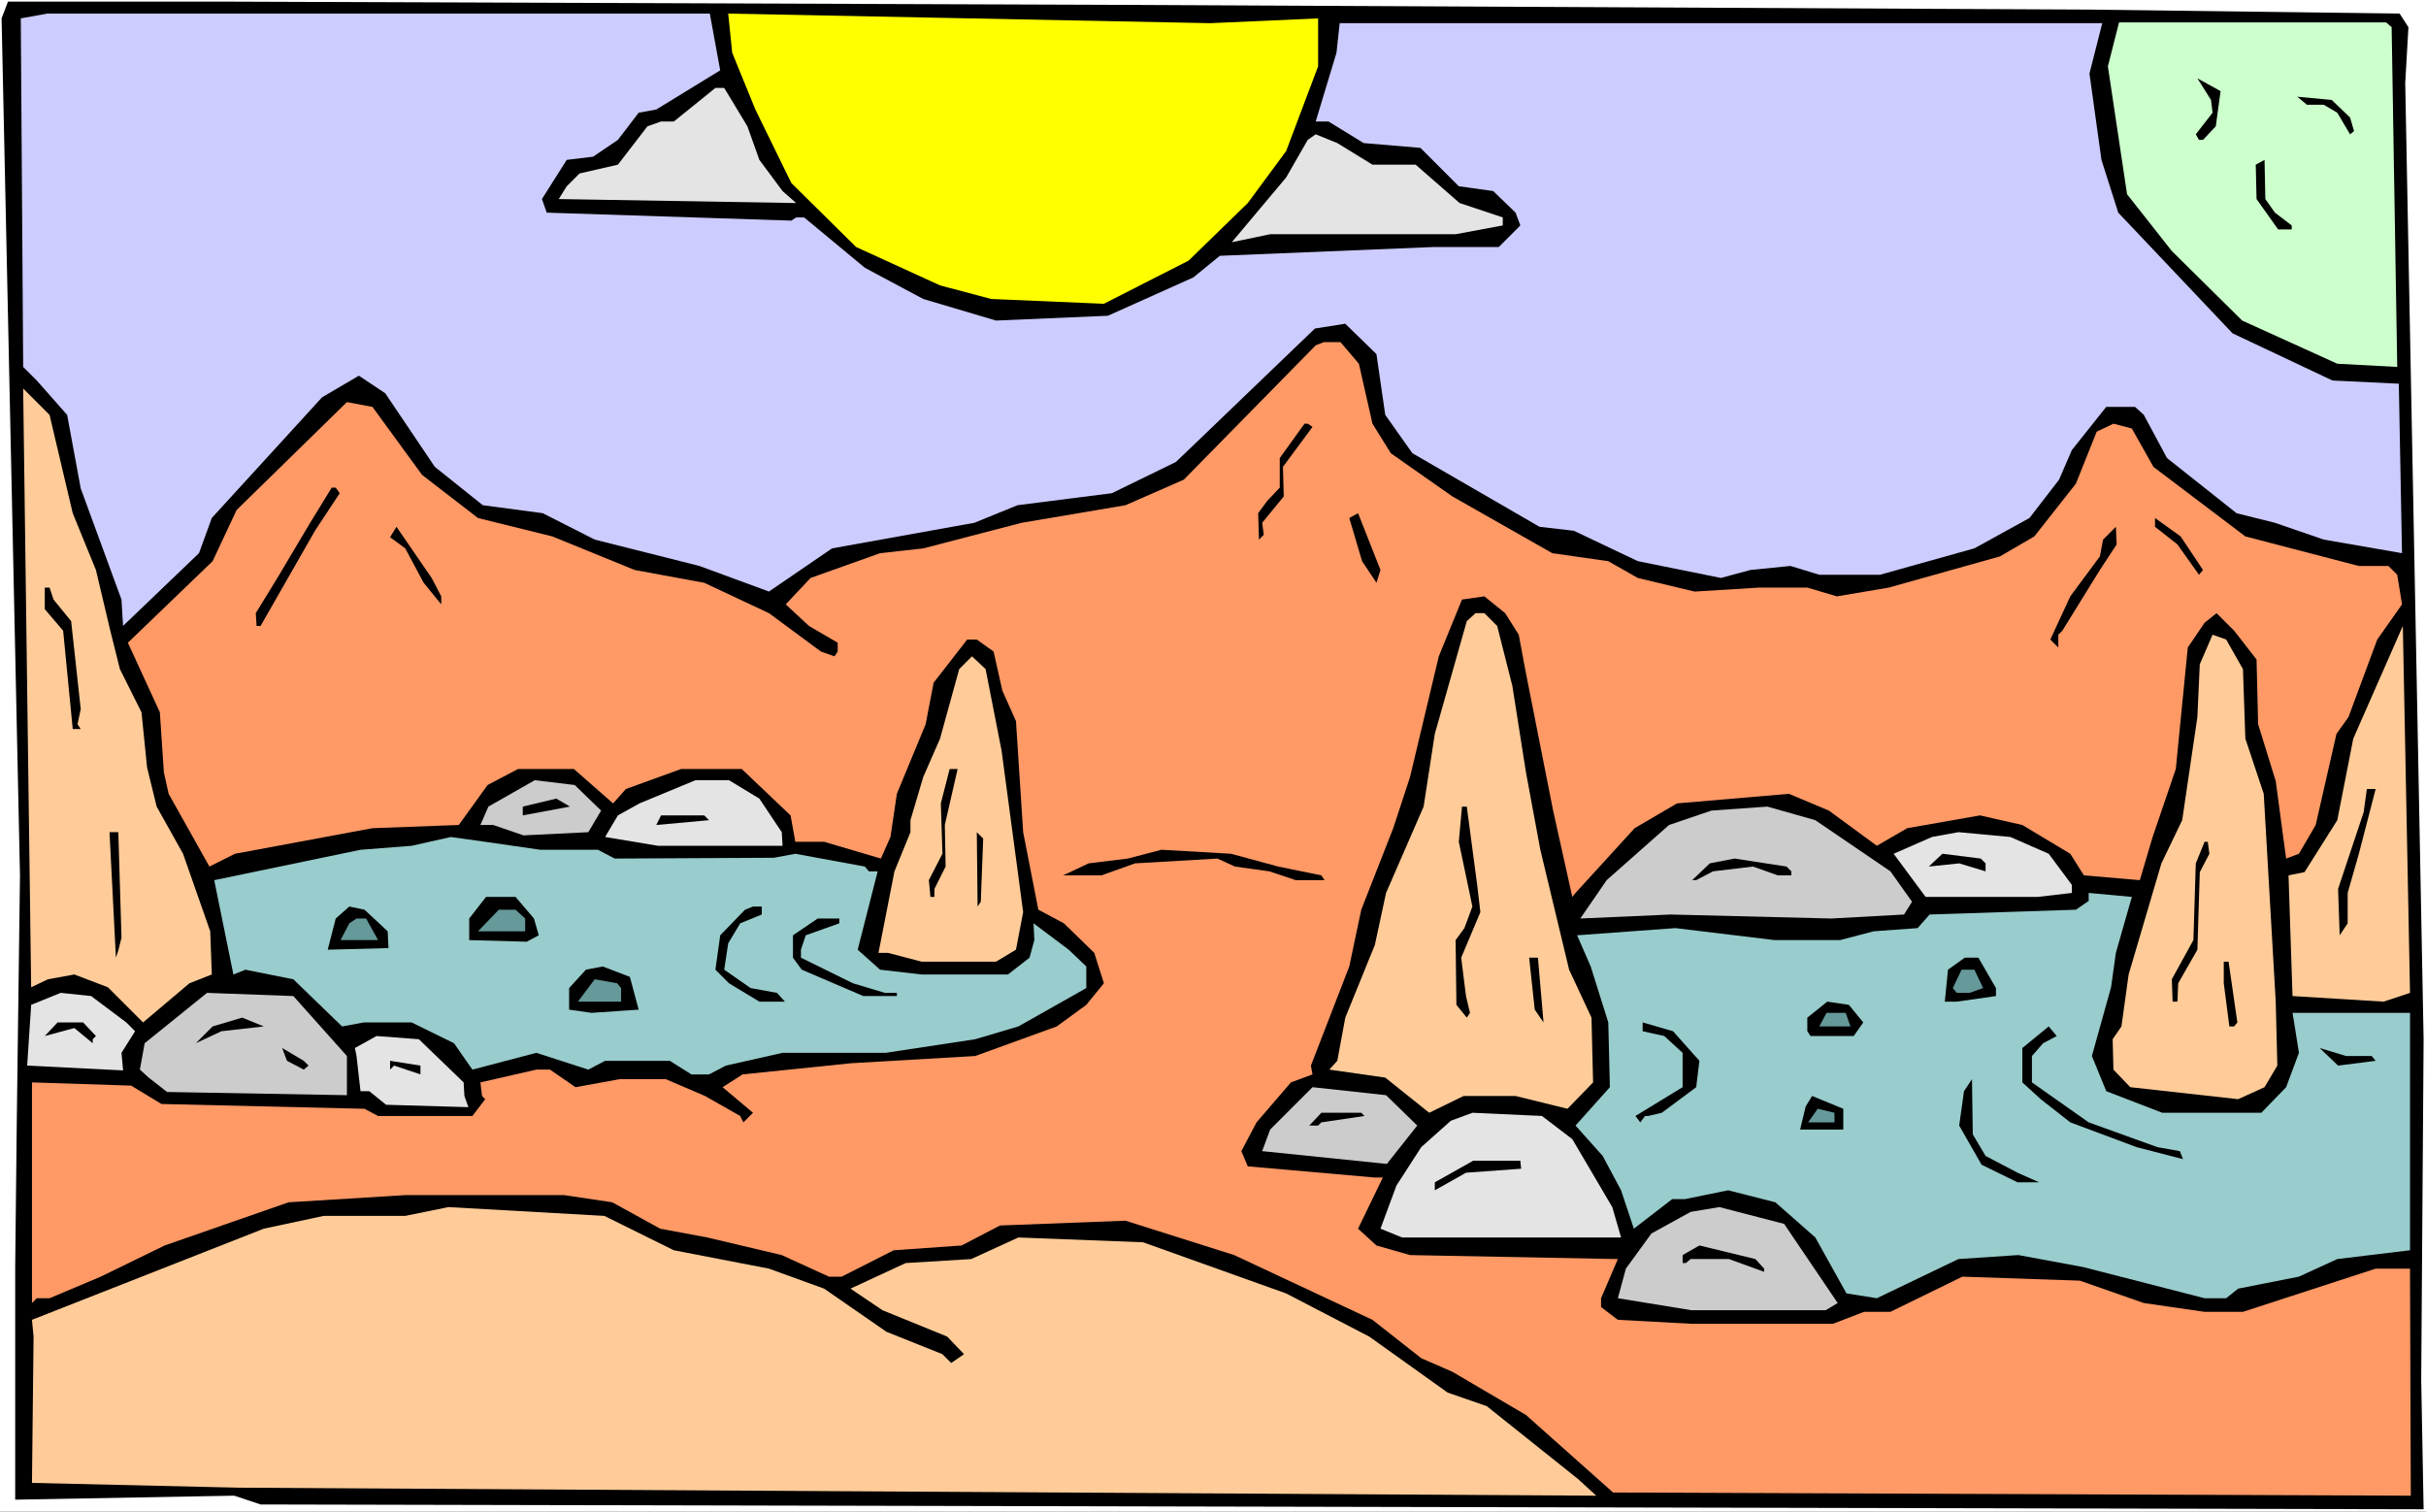
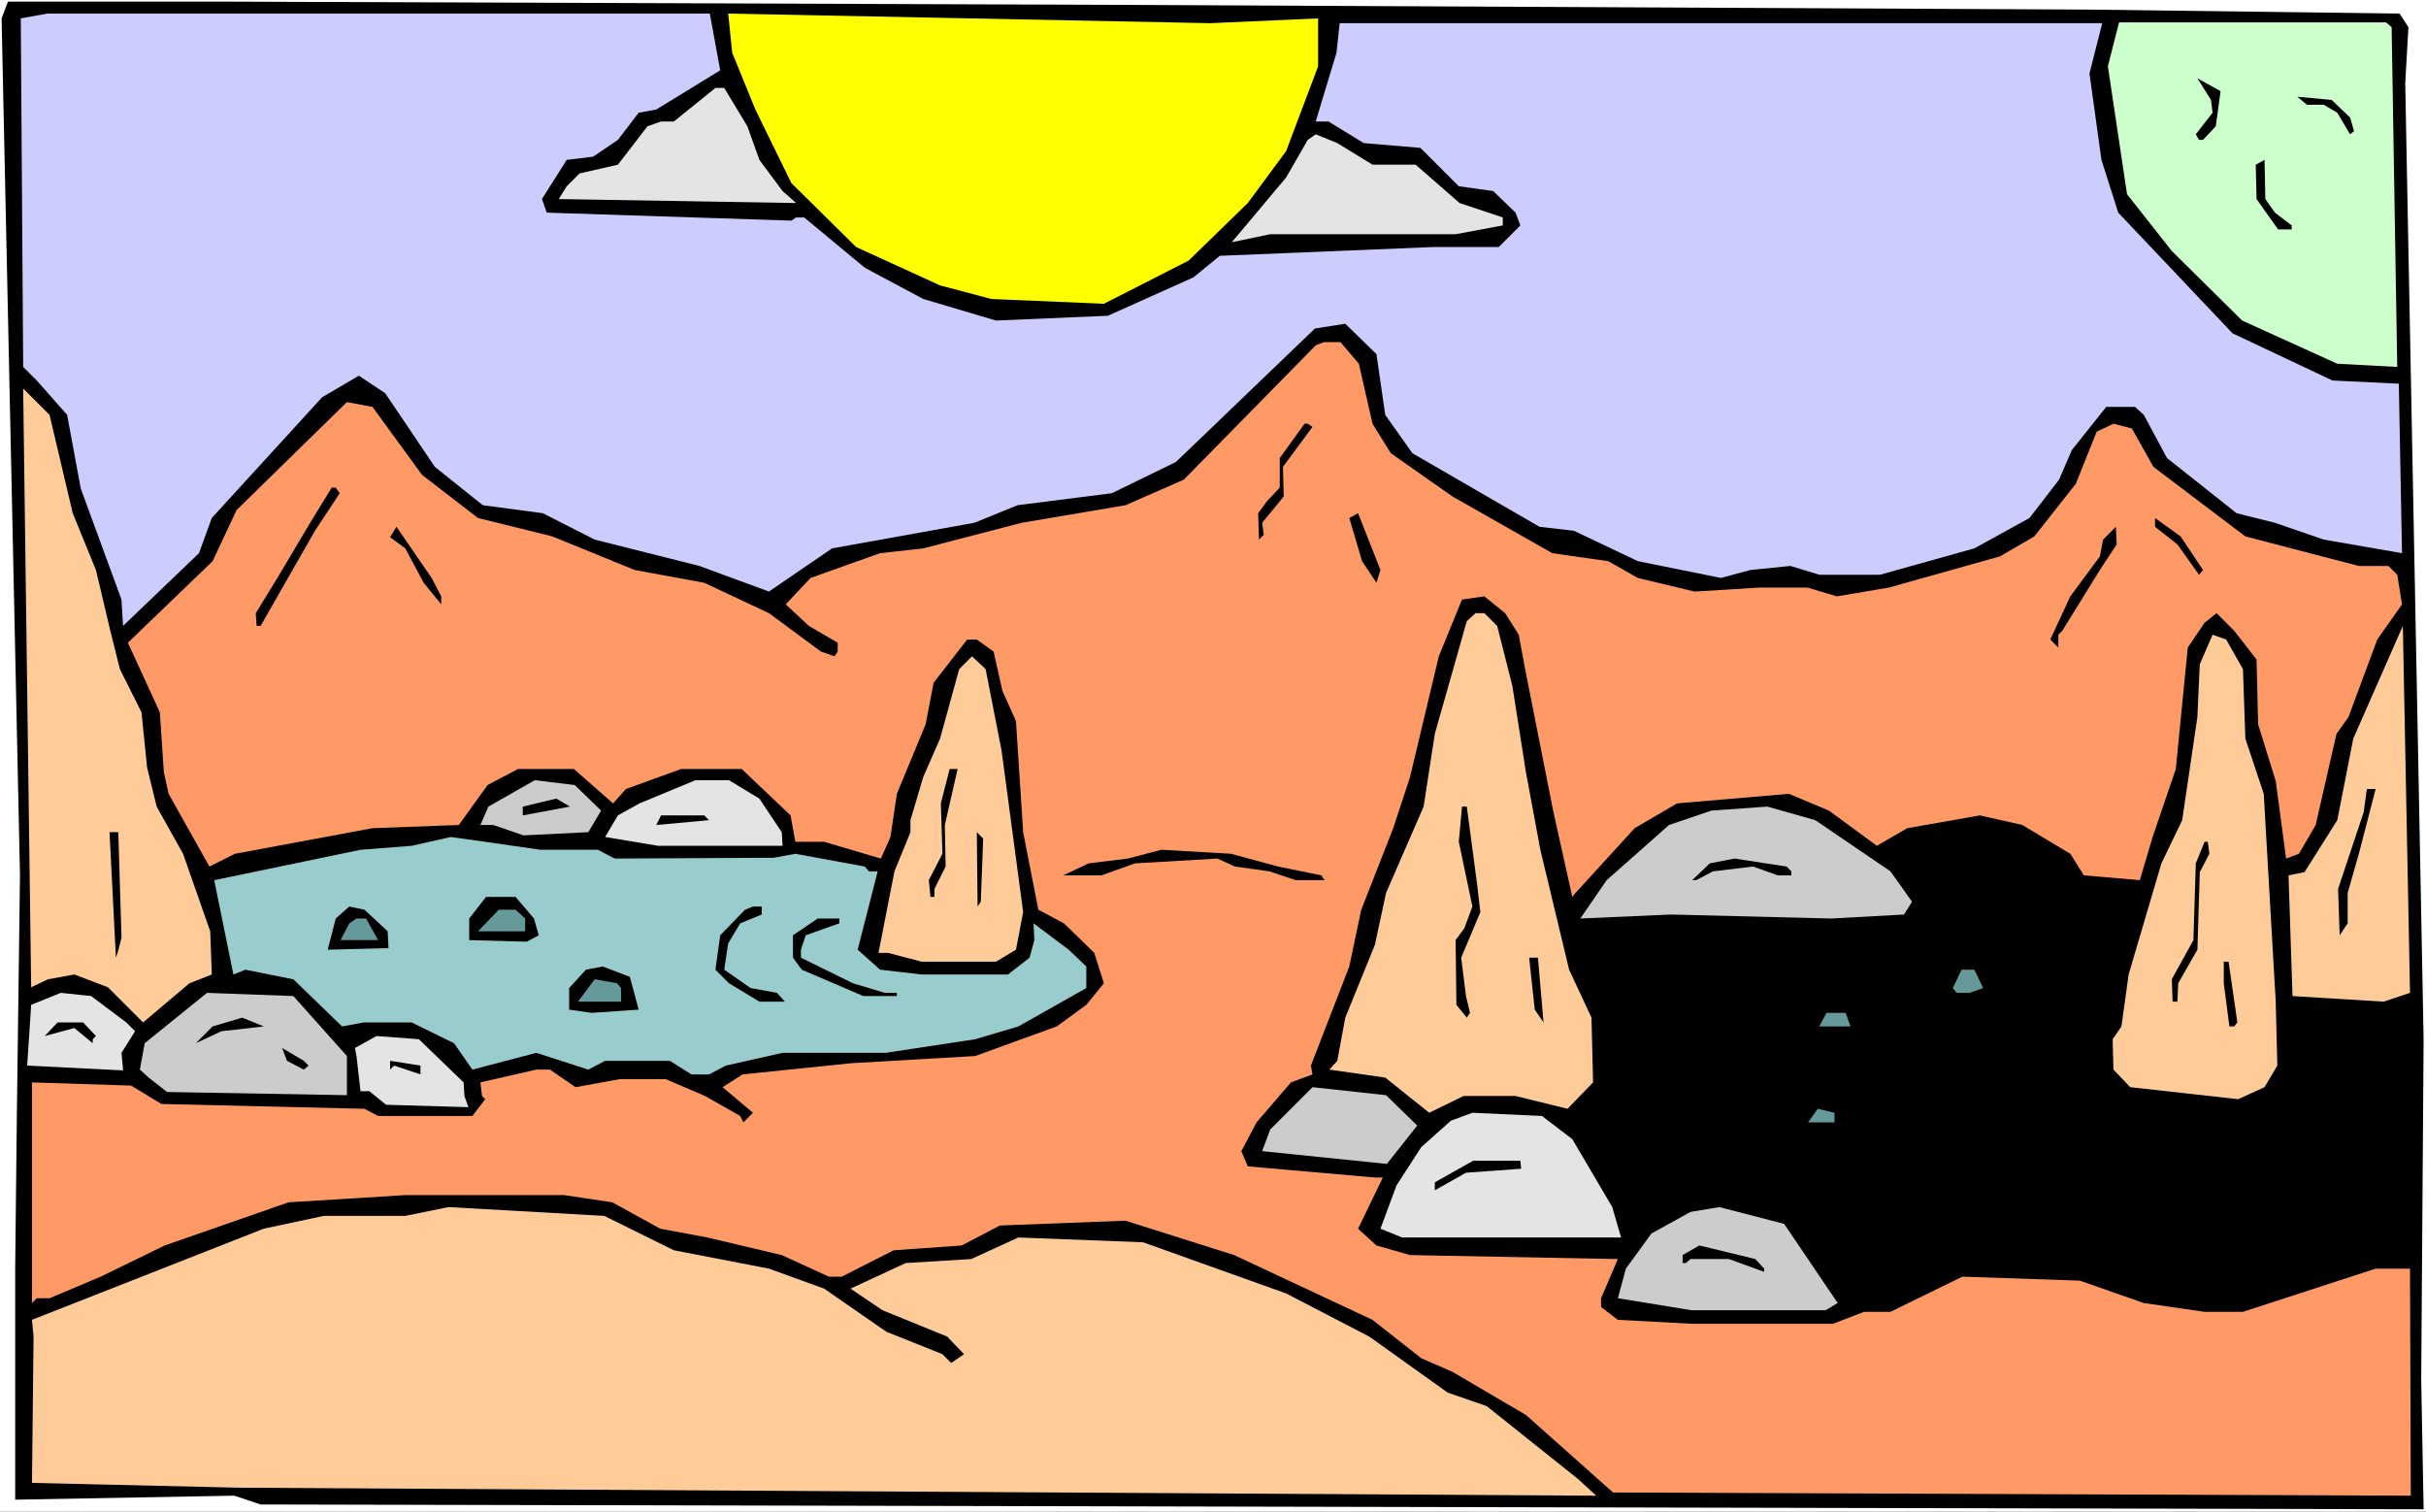
<svg xmlns="http://www.w3.org/2000/svg" xmlns:ns1="http://sodipodi.sourceforge.net/DTD/sodipodi-0.dtd" xmlns:ns2="http://www.inkscape.org/namespaces/inkscape" version="1.0" width="129.766mm" height="80.852mm" id="svg74" ns1:docname="Alien Landscape 24.wmf">
  <rect width="100%" height="100%" fill="#333333" stroke="none" />
  <ns1:namedview id="namedview74" pagecolor="#ffffff" bordercolor="#000000" borderopacity="0.25" ns2:showpageshadow="2" ns2:pageopacity="0.0" ns2:pagecheckerboard="0" ns2:deskcolor="#d1d1d1" ns2:document-units="mm" />
  <defs id="defs1">
    <pattern id="WMFhbasepattern" patternUnits="userSpaceOnUse" width="6" height="6" x="0" y="0" />
  </defs>
  <path style="fill:#ffffff;fill-opacity:1;fill-rule:evenodd;stroke:none" d="M 0,305.584 H 490.455 V 0 H 0 Z" id="path1" />
  <path style="fill:#000000;fill-opacity:1;fill-rule:evenodd;stroke:none" d="m 422.422,1.939 62.701,0.808 1.778,2.747 -0.646,11.312 3.717,193.273 -0.485,68.841 0.485,26.179 -437.289,-0.97 -5.333,-1.778 -44.278,0.808 V 256.135 L 3.394,226.562 4.04,176.951 0.323,3.717 1.616,0.323 H 44.44 l 178.406,0.646 z" id="path2" />
  <path style="fill:#ccccff;fill-opacity:1;fill-rule:evenodd;stroke:none" d="m 145.601,14.221 -12.928,7.918 -3.555,0.646 -4.202,5.494 -5.01,3.394 -5.333,0.646 -5.01,7.918 0.97,2.747 49.45,1.616 0.97,-0.646 h 1.616 l 12.282,10.181 11.797,6.302 14.706,4.363 22.624,-0.97 17.291,-7.757 5.333,-4.363 43.309,-1.778 h 13.09 l 4.363,-4.363 -0.97,-2.586 -4.525,-4.363 -6.949,-0.97 -7.757,-7.757 -11.474,-0.97 -7.11,-4.363 h -2.586 l 4.202,-13.898 0.646,-5.979 h 154.166 l -2.586,10.181 2.424,17.453 3.394,10.666 23.109,24.401 20.2,9.534 13.413,0.646 0.646,34.259 -15.837,-2.747 -9.858,-3.394 -7.757,-1.939 -14.059,-11.15 -4.686,-8.726 -1.778,-1.616 h -5.818 l -6.949,8.726 -2.586,5.979 -5.979,7.757 -11.15,6.141 -19.069,5.333 h -12.282 l -5.818,-1.778 -8.08,0.808 -5.979,1.616 -16.806,-3.394 -12.928,-6.141 -6.949,-0.808 -25.694,-14.867 -5.494,-7.757 -1.778,-12.282 -6.302,-6.141 -6.141,0.97 -24.563,23.593 -3.555,3.394 -12.928,6.302 -19.069,2.424 -8.726,3.555 -28.765,5.171 -12.766,8.726 -14.059,-5.171 -21.17,-5.333 -10.504,-5.333 -12.12,-1.616 -9.696,-7.757 -10.019,-14.867 -5.333,-3.555 -7.434,4.363 -22.301,24.401 -2.586,7.11 -15.352,14.706 -0.323,-5.333 L 16.322,98.737 13.574,83.87 7.434,76.921 4.686,74.174 4.202,3.717 9.534,2.747 H 143.501 Z" id="path3" />
  <path style="fill:#ffff00;fill-opacity:1;fill-rule:evenodd;stroke:none" d="m 266.478,3.717 v 9.696 l -6.464,17.13 -7.757,10.504 -11.958,11.635 -17.13,8.726 -22.786,-0.97 -10.342,-2.747 -16.968,-7.757 -13.09,-12.928 -7.272,-14.867 -4.686,-11.474 -0.808,-7.918 97.445,1.939 z" id="path4" />
  <path style="fill:#ccffcc;fill-opacity:1;fill-rule:evenodd;stroke:none" d="m 483.507,5.494 1.131,68.68 -12.12,-0.646 -19.23,-8.726 -14.221,-14.059 -9.05,-11.474 -3.878,-25.856 2.262,-8.888 h 53.974 z" id="path5" />
  <path style="fill:#000000;fill-opacity:1;fill-rule:evenodd;stroke:none" d="m 447.955,25.533 -2.586,2.747 h -0.808 l -0.646,-1.131 3.394,-4.363 -0.323,-2.586 -2.747,-4.363 4.686,2.586 z" id="path6" />
  <path style="fill:#e4e4e4;fill-opacity:1;fill-rule:evenodd;stroke:none" d="m 151.096,25.533 2.424,6.787 4.686,6.302 2.747,2.424 -47.995,-0.808 1.616,-2.586 2.586,-2.586 7.757,-1.778 5.979,-7.757 2.747,-0.97 h 2.586 l 8.403,-6.787 h 1.778 z" id="path7" />
  <path style="fill:#000000;fill-opacity:1;fill-rule:evenodd;stroke:none" d="m 475.103,23.755 0.808,2.747 -0.808,0.646 -2.586,-4.363 -2.747,-1.616 h -3.394 l -1.939,-1.616 6.949,0.646 z" id="path8" />
  <path style="fill:#e4e4e4;fill-opacity:1;fill-rule:evenodd;stroke:none" d="m 277.467,33.289 h 8.726 l 8.888,7.757 8.726,2.909 v 1.616 l -9.534,1.778 h -37.491 l -7.757,1.616 10.989,-13.09 4.363,-7.595 1.616,-1.131 4.363,1.778 z" id="path9" />
  <path style="fill:#000000;fill-opacity:1;fill-rule:evenodd;stroke:none" d="m 457.974,40.238 1.939,2.747 3.394,2.586 v 0.808 h -2.747 l -4.363,-6.141 -0.162,-6.949 1.778,-0.97 z" id="path10" />
  <path style="fill:#ff9966;fill-opacity:1;fill-rule:evenodd;stroke:none" d="m 274.72,73.528 2.747,12.12 3.717,5.979 12.443,8.726 20.2,11.474 11.312,1.616 5.979,3.394 11.474,2.747 13.09,-0.808 h 9.696 l 5.979,1.778 10.504,-1.778 22.462,-6.302 6.949,-4.04 8.403,-10.666 4.202,-10.504 3.394,-1.616 3.717,0.97 4.363,7.757 18.584,14.059 22.947,5.979 h 5.979 l 1.778,1.778 0.97,5.979 -5.01,7.11 -5.818,15.675 -2.424,3.394 -4.202,18.422 -3.394,5.818 -2.586,0.97 -2.101,-15.675 -3.555,-11.474 -0.323,-13.09 -4.525,-5.818 -3.555,-3.555 -2.424,1.939 -3.394,5.01 -2.424,24.563 -4.686,13.736 -2.586,8.726 -11.312,-0.97 -2.747,-4.363 -9.696,-5.818 -8.565,-1.939 -14.706,2.586 -6.141,3.555 -9.696,-7.11 -8.08,-3.394 -22.624,1.939 -8.565,5.01 -11.958,13.09 -0.646,0.808 -3.878,-17.453 -5.656,-28.603 -1.293,-6.949 -2.747,-4.363 -4.202,-3.394 -4.525,0.646 -4.686,11.474 -5.818,24.401 -3.394,10.342 -6.464,16.483 -2.424,11.474 -7.757,20.038 0.323,1.778 -4.363,1.616 -6.949,8.08 -3.07,5.818 1.293,3.07 25.694,2.262 h 1.616 l -5.01,10.342 3.717,3.394 6.787,1.939 42.016,0.808 -3.394,7.918 v 1.778 l 3.394,2.586 15.029,0.808 h 28.442 l 6.302,-2.424 h 5.333 l 14.544,-7.11 23.755,0.808 12.928,4.525 12.282,1.778 h 7.757 l 26.826,-8.726 h 6.949 l 0.162,45.894 -161.277,-0.646 -17.614,-15.675 -14.867,-8.726 -6.302,-2.747 -9.858,-7.757 -27.957,-13.09 -21.978,-6.949 -25.371,0.97 -7.757,4.04 -13.736,0.97 -10.504,5.333 h -2.586 l -9.534,-4.363 -15.029,-3.555 -9.534,-1.778 -9.696,-5.333 -9.696,-1.454 H 81.931 l -23.594,1.454 -25.048,8.726 -12.928,6.302 -10.342,4.363 H 7.434 l -0.97,0.97 v -44.601 l 20.038,0.646 6.141,3.717 41.046,0.97 2.747,1.454 h 19.069 l 2.586,-3.394 -0.646,-0.646 -0.323,-2.747 11.312,-2.586 h 2.747 l 5.171,3.555 8.888,-1.616 h 9.373 l 7.918,3.394 7.11,4.04 0.646,1.293 1.939,-1.939 -6.141,-5.171 4.04,-2.586 21.978,-2.262 25.048,-1.454 16.483,-5.979 5.979,-4.363 3.555,-4.363 -1.939,-6.141 -6.141,-5.979 -5.171,-2.747 -3.07,-15.675 -1.454,-22.462 -2.747,-6.141 -1.778,-7.918 -3.394,-2.424 h -1.939 l -6.787,8.726 -1.616,8.403 -5.818,14.059 -1.293,8.726 -1.939,4.363 -11.474,-3.394 h -5.818 l -0.97,-5.333 -9.858,-9.373 h -12.282 l -11.15,4.04 -2.586,2.909 -7.918,-6.949 h -11.312 l -6.141,3.232 -5.818,8.08 -17.453,0.646 -27.795,5.171 -5.171,2.586 -8.242,-14.706 -0.97,-4.363 -0.808,-12.12 -6.464,-14.059 17.13,-16.483 4.848,-10.342 22.301,-21.816 5.171,0.97 10.019,13.736 11.312,8.726 15.029,3.717 16.645,6.787 14.059,2.586 13.09,6.141 10.504,7.757 2.747,0.97 0.646,-0.97 v -1.778 l -5.818,-3.394 -4.686,-4.363 5.01,-5.333 14.059,-5.01 8.726,-0.97 19.877,-5.171 21.008,-3.555 11.797,-5.171 26.664,-27.149 1.616,-0.646 h 3.394 z" id="path11" />
  <path style="fill:#ffcc99;fill-opacity:1;fill-rule:evenodd;stroke:none" d="m 14.706,103.747 4.686,11.474 2.909,12.282 1.939,7.757 4.363,8.726 1.131,11.15 1.939,7.918 5.333,9.534 5.494,15.675 0.323,8.726 -4.525,1.778 -9.373,7.918 -7.11,-7.11 -6.787,-2.586 -5.333,0.97 -3.394,1.616 -1.616,-121.038 5.333,5.333 z" id="path12" />
  <path style="fill:#000000;fill-opacity:1;fill-rule:evenodd;stroke:none" d="m 265.347,86.294 -5.979,8.08 0.162,5.979 -4.363,5.333 0.323,2.424 -0.97,0.97 -0.162,-5.333 1.778,-2.424 2.586,-2.747 v -5.979 l 5.01,-6.949 h 0.646 z" id="path13" />
  <path style="fill:#000000;fill-opacity:1;fill-rule:evenodd;stroke:none" d="m 68.68,99.707 -5.01,7.595 -10.989,19.23 h -0.808 l -0.162,-2.586 4.363,-7.11 6.626,-11.15 4.363,-7.11 h 0.808 z" id="path14" />
  <path style="fill:#000000;fill-opacity:1;fill-rule:evenodd;stroke:none" d="m 278.275,117.806 -2.909,-4.363 -2.586,-8.726 1.778,-0.97 4.525,11.474 z" id="path15" />
  <path style="fill:#000000;fill-opacity:1;fill-rule:evenodd;stroke:none" d="m 445.369,115.22 -0.808,0.97 -4.363,-6.141 -4.525,-3.555 v -1.778 l 5.171,3.717 z" id="path16" />
  <path style="fill:#000000;fill-opacity:1;fill-rule:evenodd;stroke:none" d="m 89.203,120.553 v 1.616 l -3.555,-4.363 -3.717,-6.949 -3.07,-2.262 1.293,-2.101 7.11,10.342 z" id="path17" />
  <path style="fill:#000000;fill-opacity:1;fill-rule:evenodd;stroke:none" d="m 424.523,115.22 -7.595,12.282 -0.808,0.808 v 2.586 l -1.616,-1.616 4.04,-8.726 5.979,-8.08 0.646,-3.394 2.586,-2.586 0.162,3.555 z" id="path18" />
-   <path style="fill:#000000;fill-opacity:1;fill-rule:evenodd;stroke:none" d="m 10.827,121.199 3.555,4.363 1.939,17.776 -0.646,3.07 0.646,0.97 h -1.616 l -1.939,-19.877 -3.717,-4.363 v -4.363 h 0.97 z" id="path19" />
  <path style="fill:#ffcc99;fill-opacity:1;fill-rule:evenodd;stroke:none" d="m 302.676,126.532 3.07,12.12 2.747,17.453 2.909,15.675 5.818,24.24 4.525,9.696 0.323,13.09 -5.171,5.333 -10.504,-2.586 h -10.504 l -6.949,3.394 -8.888,-7.11 -11.312,-1.616 1.616,-1.778 1.616,-8.726 5.979,-14.706 2.262,-10.504 7.595,-17.453 2.262,-14.706 6.464,-22.785 1.778,-1.616 h 1.778 z" id="path20" />
  <path style="fill:#ffcc99;fill-opacity:1;fill-rule:evenodd;stroke:none" d="m 481.891,202.484 -18.422,-1.131 -0.808,-24.401 3.232,-0.646 6.626,-10.504 3.232,-16.483 10.019,-22.785 1.454,74.174 z" id="path21" />
  <path style="fill:#ffcc99;fill-opacity:1;fill-rule:evenodd;stroke:none" d="m 453.449,135.259 0.485,14.059 3.717,11.15 2.424,42.016 0.323,12.928 -2.586,4.363 -5.333,2.424 -21.816,-2.424 -3.394,-3.555 -0.162,-6.141 1.778,-2.586 1.454,-10.504 6.626,-22.462 4.202,-8.726 3.07,-20.846 0.485,-10.666 2.586,-5.979 2.747,0.97 z" id="path22" />
  <path style="fill:#ffcc99;fill-opacity:1;fill-rule:evenodd;stroke:none" d="m 202.485,151.742 4.363,32.643 -1.454,7.595 -4.04,2.424 h -15.029 l -6.787,-1.778 h -1.939 l 3.232,-16.483 3.232,-7.918 v -2.424 l 2.586,-8.726 3.394,-7.757 3.878,-14.059 2.586,-2.586 2.747,2.586 z" id="path23" />
  <path style="fill:#000000;fill-opacity:1;fill-rule:evenodd;stroke:none" d="m 191.011,166.77 0.162,8.403 -2.262,4.525 v 1.616 h -0.808 l -0.323,-3.394 2.747,-5.333 -0.323,-10.181 1.778,-6.949 h 1.616 z" id="path24" />
  <path style="fill:#cccccc;fill-opacity:1;fill-rule:evenodd;stroke:none" d="m 121.523,163.862 -2.586,4.363 -13.09,0.646 -6.141,-2.101 H 97.121 l 1.616,-3.717 9.373,-5.333 8.08,0.97 z" id="path25" />
  <path style="fill:#e4e4e4;fill-opacity:1;fill-rule:evenodd;stroke:none" d="m 153.52,161.438 4.525,6.787 0.162,2.747 h -25.21 l -10.666,-1.778 2.586,-4.363 4.363,-2.424 11.312,-4.686 h 6.787 z" id="path26" />
  <path style="fill:#000000;fill-opacity:1;fill-rule:evenodd;stroke:none" d="m 476.881,172.588 -2.262,7.918 v 6.141 l -1.616,2.424 -0.323,-9.373 5.171,-15.514 0.646,-4.686 h 1.778 z" id="path27" />
  <path style="fill:#000000;fill-opacity:1;fill-rule:evenodd;stroke:none" d="m 105.686,164.831 v -1.778 l 6.787,-1.616 2.747,1.616 z" id="path28" />
  <path style="fill:#000000;fill-opacity:1;fill-rule:evenodd;stroke:none" d="m 298.636,178.89 0.646,5.494 -3.878,9.211 0.97,7.757 0.808,3.394 -0.646,0.97 -2.101,-2.586 -0.162,-13.09 1.778,-2.424 1.616,-4.363 -2.747,-13.09 0.646,-7.11 h 0.97 z" id="path29" />
  <path style="fill:#cccccc;fill-opacity:1;fill-rule:evenodd;stroke:none" d="m 382.184,176.143 4.363,6.141 -1.616,2.586 -14.706,0.808 -32.482,-0.808 -18.261,0.808 5.333,-7.757 12.605,-11.15 8.565,-2.909 11.312,-0.808 9.696,2.747 z" id="path30" />
  <path style="fill:#000000;fill-opacity:1;fill-rule:evenodd;stroke:none" d="m 143.339,165.801 -10.666,0.97 0.97,-1.939 h 8.726 z" id="path31" />
  <path style="fill:#000000;fill-opacity:1;fill-rule:evenodd;stroke:none" d="m 24.563,189.556 -0.646,2.586 -0.485,1.454 -1.293,-25.371 h 1.778 z" id="path32" />
  <path style="fill:#000000;fill-opacity:1;fill-rule:evenodd;stroke:none" d="m 198.283,182.284 -0.646,0.97 -0.162,-15.029 1.293,1.293 z" id="path33" />
-   <path style="fill:#e4e4e4;fill-opacity:1;fill-rule:evenodd;stroke:none" d="m 414.18,172.588 4.686,6.302 v 1.616 l -6.949,0.808 h -22.624 l -6.464,-8.726 7.757,-3.394 5.333,-0.97 10.504,0.97 z" id="path34" />
  <path style="fill:#99cccc;fill-opacity:1;fill-rule:evenodd;stroke:none" d="m 109.241,171.78 h 11.635 l 3.394,1.778 32.158,-0.162 4.363,-0.808 14.059,2.586 0.808,0.97 h 1.778 l -4.04,15.837 4.525,4.04 8.403,0.97 h 17.453 l 4.363,-3.394 0.97,-3.555 -0.162,-3.394 7.11,5.333 3.555,3.394 v 4.363 l -13.736,7.757 -8.726,2.586 -18.099,2.747 h -20.846 l -11.474,2.586 -3.394,1.778 h -3.555 l -4.363,-2.747 h -13.09 l -3.394,1.778 -10.504,-3.394 -12.928,3.394 -3.717,-5.333 -8.565,-4.202 h -9.696 l -4.363,0.808 -9.858,-9.534 -9.696,-1.939 -2.424,0.97 -3.878,-19.069 29.573,-6.141 10.342,-0.808 7.918,-1.778 6.949,0.97 z" id="path35" />
  <path style="fill:#000000;fill-opacity:1;fill-rule:evenodd;stroke:none" d="m 446.662,172.588 -1.939,3.717 -0.485,15.675 -3.878,6.787 -0.162,3.717 h -0.97 l -0.162,-4.525 4.363,-7.918 0.485,-15.514 1.778,-4.363 h 0.646 z" id="path36" />
  <path style="fill:#000000;fill-opacity:1;fill-rule:evenodd;stroke:none" d="m 258.398,175.174 8.726,1.778 0.646,0.97 h -5.818 l -5.333,-1.778 -6.949,-0.97 -3.555,-1.616 -16.645,0.97 -6.787,2.424 h -7.757 l 5.171,-2.424 7.918,-0.97 6.787,-1.778 14.059,0.808 z" id="path37" />
-   <path style="fill:#000000;fill-opacity:1;fill-rule:evenodd;stroke:none" d="m 401.414,174.527 v 1.616 l -5.333,-1.616 -6.141,0.646 2.747,-2.586 7.757,0.97 z" id="path38" />
  <path style="fill:#000000;fill-opacity:1;fill-rule:evenodd;stroke:none" d="m 362.145,176.143 v 0.808 h -2.747 l -5.01,-1.778 -8.08,0.97 -3.394,1.778 h -0.808 l 3.555,-3.394 5.01,-0.97 10.504,1.616 z" id="path39" />
-   <path style="fill:#99cccc;fill-opacity:1;fill-rule:evenodd;stroke:none" d="m 427.755,192.626 -0.97,6.949 -3.878,13.898 2.909,7.11 11.312,4.363 h 20.038 l 5.01,-5.171 2.586,-6.949 -0.97,-6.141 -0.323,-1.939 h 23.755 v 47.995 l -14.706,1.778 -7.757,3.555 -12.282,2.424 -2.424,1.939 h -4.363 l -24.563,-6.302 -13.09,-2.424 -12.12,0.808 -16.483,7.918 -6.141,-0.97 -6.302,-11.312 -8.08,-7.11 -9.534,-2.424 -8.726,1.778 h -2.586 l -7.757,5.979 -2.586,-7.757 -3.717,-6.949 -5.494,-6.141 6.949,-7.757 -0.323,-13.09 -3.555,-11.312 -2.747,-6.302 19.877,-1.454 20.038,2.424 h 13.251 l 6.787,-1.778 8.888,-0.646 2.424,-2.747 29.573,-0.97 2.586,-1.778 v -1.616 l 8.726,0.808 z" id="path40" />
  <path style="fill:#000000;fill-opacity:1;fill-rule:evenodd;stroke:none" d="m 107.949,185.678 0.97,3.394 -2.424,1.293 -11.635,-0.323 v -4.363 l 3.394,-4.363 h 5.979 z" id="path41" />
  <path style="fill:#000000;fill-opacity:1;fill-rule:evenodd;stroke:none" d="m 78.376,188.263 0.162,3.394 -12.282,0.323 1.616,-6.302 2.747,-2.424 3.07,0.646 z" id="path42" />
  <path style="fill:#000000;fill-opacity:1;fill-rule:evenodd;stroke:none" d="m 154.005,184.87 -4.363,1.778 -2.424,4.04 -0.808,5.333 5.333,3.717 5.333,0.97 1.616,1.778 h -5.171 l -6.141,-3.717 -2.747,-2.747 0.97,-6.949 5.01,-5.171 1.616,-0.646 h 1.778 z" id="path43" />
  <path style="fill:#669999;fill-opacity:1;fill-rule:evenodd;stroke:none" d="m 106.171,185.678 v 2.586 h -9.534 l 4.202,-4.363 h 3.394 z" id="path44" />
  <path style="fill:#669999;fill-opacity:1;fill-rule:evenodd;stroke:none" d="m 76.437,190.041 h -7.595 l 1.778,-3.394 1.454,-0.97 h 1.939 z" id="path45" />
  <path style="fill:#000000;fill-opacity:1;fill-rule:evenodd;stroke:none" d="m 169.68,186.647 -6.787,2.424 -0.97,2.909 v 1.616 l 10.504,5.171 6.464,1.939 h 2.424 v 0.646 h -6.787 l -12.443,-5.333 -1.778,-2.424 v -4.525 l 5.01,-3.394 h 4.363 z" id="path46" />
  <path style="fill:#000000;fill-opacity:1;fill-rule:evenodd;stroke:none" d="m 312.049,206.685 -1.778,-2.586 -1.131,-10.504 h 1.778 z" id="path47" />
  <path style="fill:#000000;fill-opacity:1;fill-rule:evenodd;stroke:none" d="m 403.515,199.737 v 1.616 l -7.918,1.131 h -2.424 l 0.646,-6.464 3.394,-2.424 h 2.747 z" id="path48" />
  <path style="fill:#000000;fill-opacity:1;fill-rule:evenodd;stroke:none" d="m 452.318,206.685 -0.646,0.808 h -0.97 l -1.131,-8.726 v -4.363 h 0.97 z" id="path49" />
  <path style="fill:#000000;fill-opacity:1;fill-rule:evenodd;stroke:none" d="m 129.118,204.1 -9.534,0.646 -4.525,-0.646 v -4.363 l 3.394,-3.717 3.394,-0.646 5.494,2.101 z" id="path50" />
  <path style="fill:#669999;fill-opacity:1;fill-rule:evenodd;stroke:none" d="m 400.929,199.737 -2.747,0.97 h -2.586 l -0.808,-0.97 1.778,-3.717 h 2.586 z" id="path51" />
  <path style="fill:#669999;fill-opacity:1;fill-rule:evenodd;stroke:none" d="m 125.563,199.737 v 2.747 h -8.726 l 3.394,-4.525 4.525,0.808 z" id="path52" />
  <path style="fill:#e4e4e4;fill-opacity:1;fill-rule:evenodd;stroke:none" d="m 25.533,206.685 1.778,1.778 -2.747,4.363 0.323,3.555 -19.392,-0.97 0.808,-12.282 5.979,-2.424 6.141,0.646 z" id="path53" />
  <path style="fill:#cccccc;fill-opacity:1;fill-rule:evenodd;stroke:none" d="m 70.134,213.473 v 7.918 l -36.36,-0.646 -3.717,-2.909 -1.778,-1.616 0.97,-5.333 12.605,-10.181 17.453,0.646 z" id="path54" />
  <path style="fill:#000000;fill-opacity:1;fill-rule:evenodd;stroke:none" d="m 376.689,206.685 -1.939,2.747 h -8.726 l -0.646,-0.97 v -2.747 l 4.04,-3.232 4.363,0.646 z" id="path55" />
  <path style="fill:#669999;fill-opacity:1;fill-rule:evenodd;stroke:none" d="m 374.104,207.493 h -6.302 l 1.454,-2.747 h 3.878 z" id="path56" />
  <path style="fill:#000000;fill-opacity:1;fill-rule:evenodd;stroke:none" d="m 44.763,208.463 -5.171,2.424 3.394,-3.394 5.979,-1.778 4.363,1.778 z" id="path57" />
  <path style="fill:#000000;fill-opacity:1;fill-rule:evenodd;stroke:none" d="m 19.392,209.433 -0.646,0.646 v 0.808 l -3.717,-3.07 -5.979,1.616 2.586,-2.747 h 5.171 z" id="path58" />
  <path style="fill:#000000;fill-opacity:1;fill-rule:evenodd;stroke:none" d="m 343.561,214.442 -0.646,5.333 -6.949,5.171 -2.747,0.646 h -0.646 l -0.97,1.293 -0.97,-1.293 9.534,-5.818 v -6.949 l -3.717,-3.394 -4.363,-0.97 v -1.778 l 6.141,1.778 z" id="path59" />
  <path style="fill:#000000;fill-opacity:1;fill-rule:evenodd;stroke:none" d="m 413.049,210.887 -2.262,2.586 v 5.333 l 11.474,8.08 13.898,5.01 4.525,0.808 0.646,1.616 -9.373,-2.424 -13.413,-5.01 -5.979,-4.686 -3.717,-3.394 v -6.949 l 5.333,-4.363 1.616,1.939 z" id="path60" />
  <path style="fill:#e4e4e4;fill-opacity:1;fill-rule:evenodd;stroke:none" d="m 93.728,218.805 0.162,2.747 0.808,2.262 -16.645,-0.485 -3.394,-2.747 h -1.778 l -0.808,-7.11 -0.323,-1.616 4.363,-2.424 8.565,0.646 z" id="path61" />
  <path style="fill:#000000;fill-opacity:1;fill-rule:evenodd;stroke:none" d="m 62.378,215.412 -0.97,0.808 -3.394,-1.778 -0.97,-2.586 4.363,2.586 z" id="path62" />
  <path style="fill:#000000;fill-opacity:1;fill-rule:evenodd;stroke:none" d="m 479.467,213.473 0.808,0.97 -7.595,0.97 -3.717,-3.555 5.333,1.616 z" id="path63" />
  <path style="fill:#000000;fill-opacity:1;fill-rule:evenodd;stroke:none" d="m 85.002,217.189 -5.333,-1.778 -0.808,0.808 v -1.778 l 6.141,0.97 z" id="path64" />
  <path style="fill:#000000;fill-opacity:1;fill-rule:evenodd;stroke:none" d="m 398.828,229.309 2.586,4.363 6.464,3.394 4.363,1.939 h -4.363 l -7.272,-3.555 -4.525,-7.918 0.97,-6.949 1.616,-2.424 z" id="path65" />
  <path style="fill:#cccccc;fill-opacity:1;fill-rule:evenodd;stroke:none" d="m 286.516,227.532 -6.141,7.757 -25.21,-2.586 1.616,-4.363 8.565,-8.565 14.867,1.616 z" id="path66" />
  <path style="fill:#000000;fill-opacity:1;fill-rule:evenodd;stroke:none" d="m 372.649,228.34 h -8.726 l 1.131,-4.686 1.293,-2.101 6.302,2.586 z" id="path67" />
  <path style="fill:#669999;fill-opacity:1;fill-rule:evenodd;stroke:none" d="m 370.872,226.885 h -5.333 l 1.939,-2.747 3.394,0.808 z" id="path68" />
-   <path style="fill:#000000;fill-opacity:1;fill-rule:evenodd;stroke:none" d="m 275.851,225.593 -8.726,1.293 -0.646,0.646 h -1.778 l 2.424,-2.586 h 8.08 z" id="path69" />
  <path style="fill:#e4e4e4;fill-opacity:1;fill-rule:evenodd;stroke:none" d="m 317.867,230.279 8.08,13.736 1.778,6.141 h -44.278 l -4.363,-1.778 3.232,-8.726 5.01,-7.757 5.979,-5.333 4.363,-1.616 14.059,0.646 z" id="path70" />
  <path style="fill:#000000;fill-opacity:1;fill-rule:evenodd;stroke:none" d="m 307.524,236.258 -11.15,0.808 -6.302,3.555 v -1.616 l 7.757,-4.363 h 9.534 z" id="path71" />
  <path style="fill:#ffcc99;fill-opacity:1;fill-rule:evenodd;stroke:none" d="m 136.229,252.741 19.23,3.717 11.15,4.04 12.605,8.726 11.312,4.525 1.778,1.778 2.586,-1.778 -3.394,-3.555 -13.09,-5.333 -6.464,-4.363 11.15,-5.171 13.251,-0.808 9.534,-4.363 25.21,0.97 28.926,10.342 16.806,8.726 15.837,11.312 7.918,2.747 18.422,14.706 3.717,3.394 L 48.318,300.736 6.464,299.767 6.787,270.194 6.464,266.8 53.328,248.378 65.448,245.792 h 16.483 l 8.726,-1.778 31.512,1.778 z" id="path72" />
  <path style="fill:#cccccc;fill-opacity:1;fill-rule:evenodd;stroke:none" d="m 371.518,263.407 -2.424,1.454 h -27.149 l -14.867,-2.424 1.616,-5.979 5.171,-7.11 7.918,-4.363 5.818,-0.97 13.09,3.394 z" id="path73" />
  <path style="fill:#000000;fill-opacity:1;fill-rule:evenodd;stroke:none" d="m 356.651,256.458 v 0.646 l -7.11,-2.586 h -7.757 l -0.97,0.808 h -0.646 v -1.616 l 3.394,-1.939 11.312,2.747 z" id="path74" />
</svg>